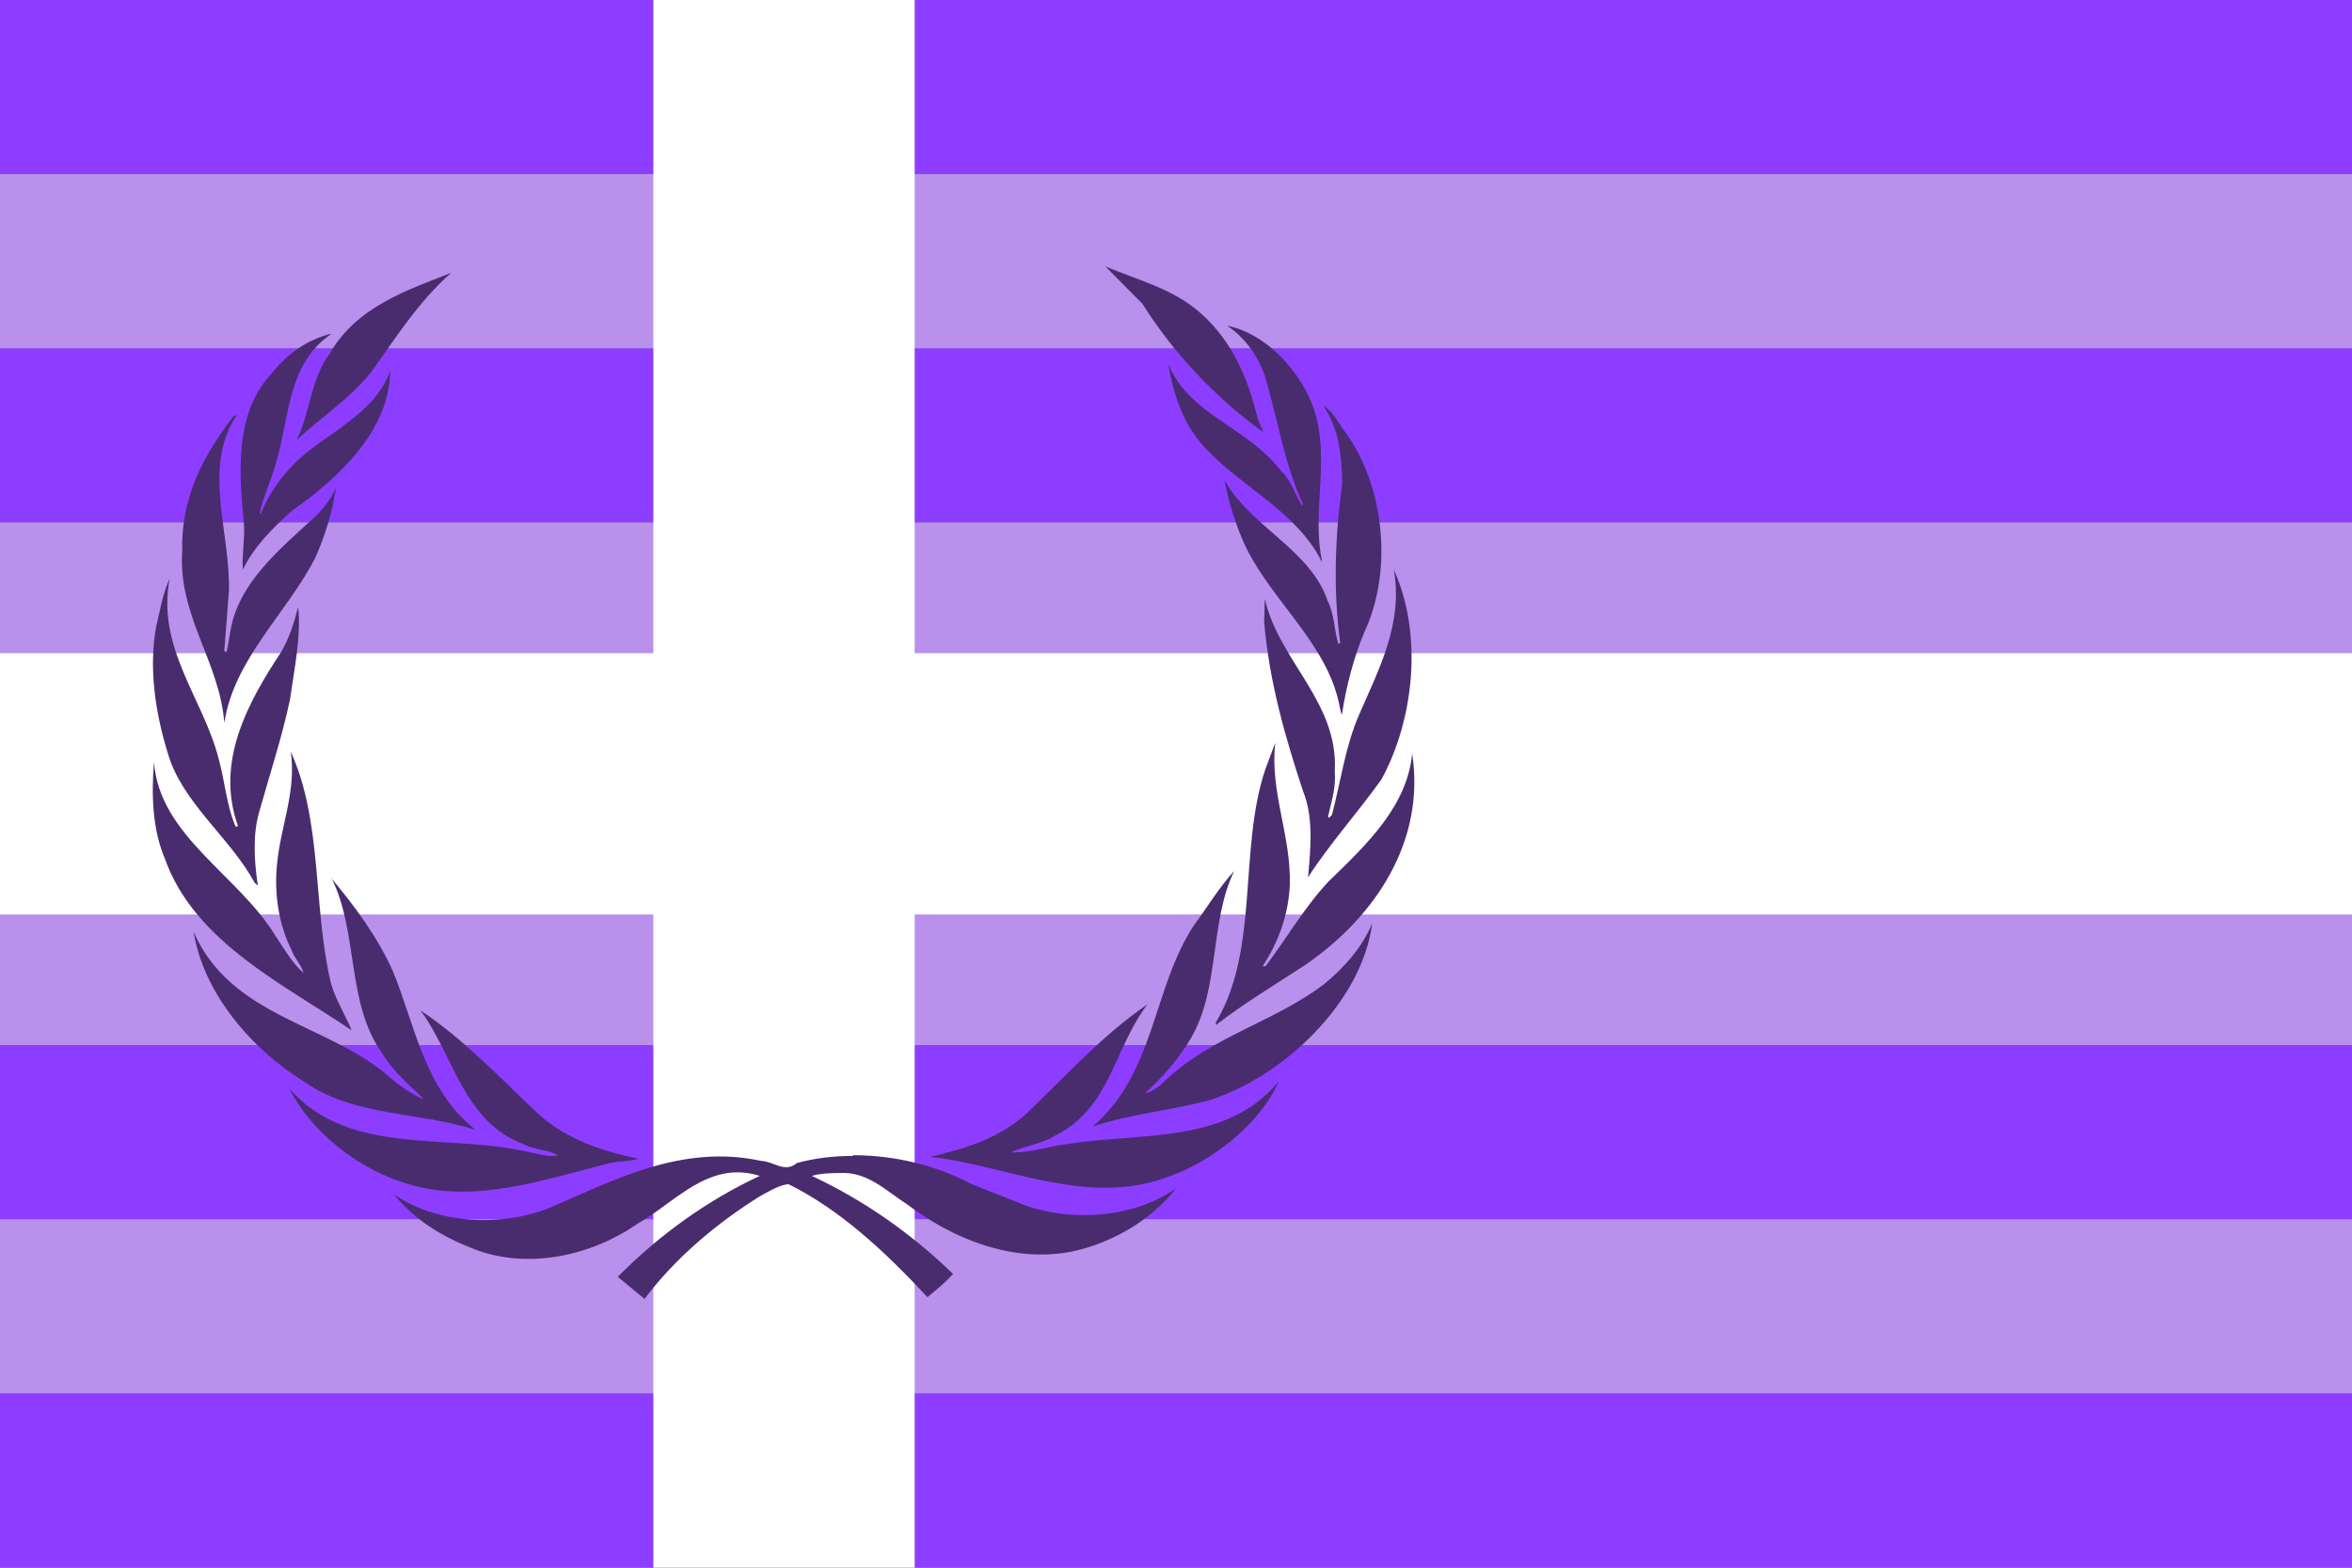
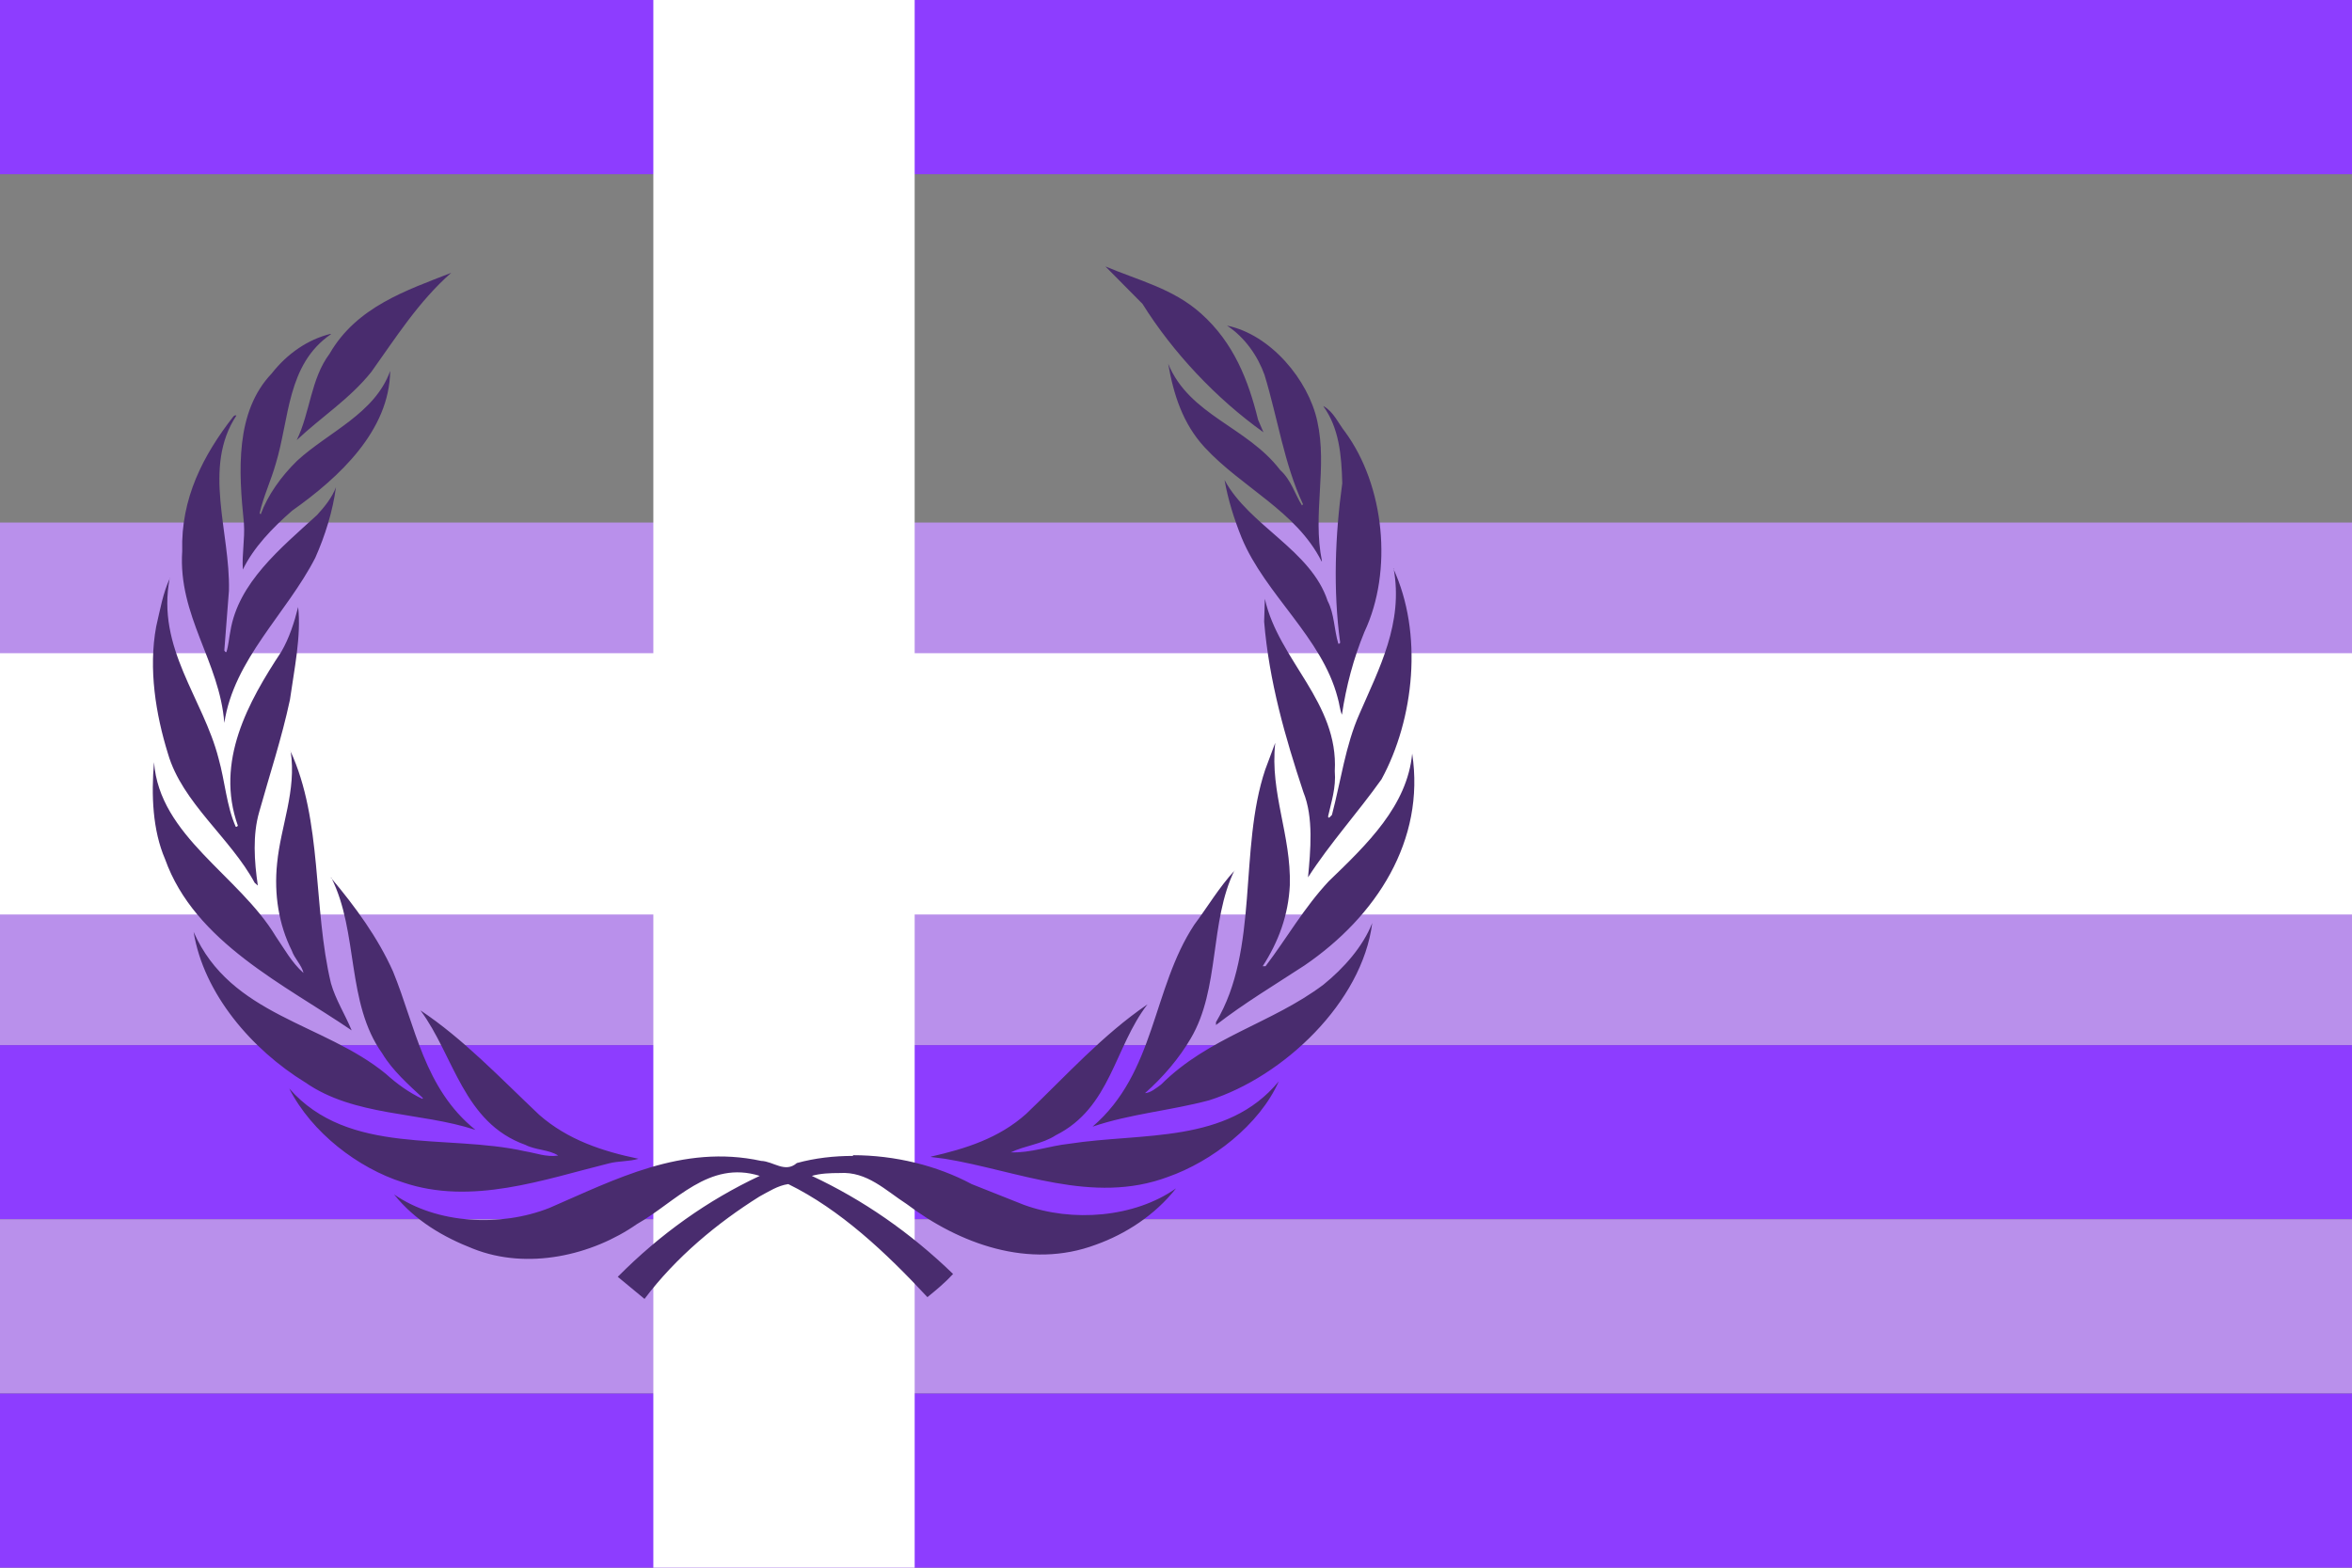
<svg xmlns="http://www.w3.org/2000/svg" height="400" width="600">
  <rect width="100%" height="100%" fill="#808080" stroke="none" />
  <path d="m0 0h600v44.444h-600z" fill="#8d3dff" />
-   <path d="m0 44.444h600v44.444h-600z" fill="#b990eb" />
-   <path d="m0 88.889h600v44.444h-600z" fill="#8d3dff" />
+   <path d="m0 44.444h600h-600z" fill="#b990eb" />
  <path d="m0 133.333h600v44.444h-600z" fill="#b990eb" />
  <path d="m0 177.778h600v44.444h-600z" fill="#8d3dff" />
  <path d="m0 222.222h600v44.444h-600z" fill="#b990eb" />
  <path d="m0 266.667h600v44.444h-600z" fill="#8d3dff" />
  <path d="m0 311.111h600v44.444h-600z" fill="#b990eb" />
  <path d="m0 355.556h600v44.444h-600z" fill="#8d3dff" />
  <path d="m166.667 0h66.667v400h-66.667z" fill="#fff" />
  <path d="m0 166.667h600v66.667h-600z" fill="#fff" />
  <path d="m90.1-123.1 10.4 10.5c8.5 13.6 20.6 26.5 33.9 36l-1.5-3.5c-2.7-11-6.8-21.6-16-29.8-7.8-7-17.6-9.3-26.8-13.2zm-183.4 1.8c-12.5 4.9-26.5 9.5-34.1 22.7-5.3 7.1-5.4 16.4-9.2 24.2 6.9-6.5 14.8-11.5 20.9-19.1 6.8-9.5 13.2-19.7 22.4-27.8zm217.5 14.8c5 3.3 8.6 8.5 10.5 13.8 3.7 12.1 5.5 25 10.8 36.3l-.3.3c-2-3.2-3-7.1-6.1-9.9-9.3-12.2-25.4-15.3-31.4-29.8 1.5 8.6 4.1 16.8 10.2 23.4 10.4 11.3 25.7 17.9 32.8 32l.1-.1c-2.7-13.3 1.6-26.1-1.3-39.2-2.5-11.6-13.1-24.3-25.3-26.8zm-251.3 2.3c-6.4 1.6-12.1 5.5-16.5 11.1-10.3 10.8-9.3 27.4-7.8 42 .3 4.5-.6 8.8-.3 13 3-6.2 8.3-11.7 13.8-16.5 13.3-9.4 27.3-22.5 27.5-39.2-4.3 12-17.3 17.1-26.1 25.2-4.5 4.4-8.2 9.6-10.2 15l-.3-.3c1.1-4.8 3.2-9.2 4.5-13.8 3.9-12.7 3.1-27.9 15.5-36.4zm278.3 20.3c4.4 6.1 5.1 13.7 5.3 21.6-2 14.5-2.6 29.9-.6 44.6 0 .3-.2.4-.5.4-1.2-3.9-1.1-8.4-3-12-4.7-14.3-21.9-21-28.9-33.9 1 5.6 2.7 11 4.8 16.2 6.6 15.9 22.5 27.9 26.9 44.8.5 1.6.6 3.4 1.2 4.8 1.2-8.1 3.3-15.9 6.3-23.2 8.1-17.2 5.6-41.1-5.4-56.1-1.9-2.4-3.2-5.6-6-7.2zm-305 2.5c-.2.1-.3.2-.5.3-8.6 11-14.8 23.1-14.4 37.8-1.2 18.2 10.5 31 11.8 48.2 2.7-17.9 17.5-30.7 25.5-46.3 2.8-6.3 4.9-13.1 5.8-19.8-1.1 2.9-3.1 5.4-5.3 7.8-10.3 9.4-22.1 19-24.3 32.6-.4 1.9-.5 3.9-1.1 5.8-.4.2-.4-.3-.6-.4l1.3-16.8c.4-16.4-7.5-34.6 2.1-49.1-.1 0-.2 0-.2 0zm324.7 43c2.8 15.3-4.1 28.1-9.6 40.8-3.9 8.8-5.2 18.8-7.7 28.3l-.8.8-.3-.3c.9-4.1 2.3-8.1 1.9-12.8 1.1-19.3-15.8-31.1-19.6-48.3l-.2 6.4c1.4 16.8 5.9 32.4 11 47.8 2.9 7.1 2 16.4 1.3 23.9 6.1-9.5 14-18.2 20.6-27.5 9.2-16.9 11.7-41 3.3-59.1zm-343 2.6c-2 4.2-2.8 9-3.9 13.7-2.2 11.9-.1 24.6 3.3 35.6 4 13.8 17.5 23.6 24.3 36.2l.9.8c-1-6.8-1.5-14.2.4-20.7 2.9-10.4 6.3-20.6 8.6-31.4 1.2-8.5 3.2-17.9 2.3-26-1.1 4.4-2.5 8.7-4.7 12.5-9.3 14.1-18.6 30.8-12.2 48.8-.1.2-.4.4-.6.3-2.6-5.9-3-12.7-4.8-19.1-4.3-16.9-17.5-31-13.7-50.6zm309.8 46.3-2.8 7.5c-7.5 22.4-1.6 50.4-13.8 70.8v.8c8-6.2 16.4-11.2 24.8-16.7 20.2-13.8 33.9-35.1 30.2-59.4-1.4 14.6-12.5 25.3-23.4 35.8-7 7.5-11.7 15.9-17.7 23.8h-.8c4.4-6.8 7.2-14.3 7.6-22.7.4-14-5.6-25.9-4.1-39.8zm-276 2.3c1.7 11.1-2.8 21-3.8 31.5-.9 8.7.5 17.2 4.1 24.4.8 2.3 2.8 4.1 3.3 6.3-3.3-2.9-5.4-6.8-7.8-10.3-10.3-17.1-32.6-28.1-34.1-48.8-.8 9.2-.4 19.1 3.1 27.2 8.3 23.3 33.7 35.3 52.3 48-1.8-4.4-4.5-8.6-5.8-13.2-5.1-21.2-2.3-45.6-11.4-65.2zm264.6 33.5c-4.4 4.8-7.5 10.1-11.3 15.2-11.8 17.9-10.8 41.4-28.5 56.6 10.5-3.6 21.9-4.5 32.7-7.4 20.8-6.6 42.9-27.5 45.7-49.7-2.6 6.6-7.9 12.6-13.7 17.3-14.5 10.9-32.1 14.6-45.5 28-1.4 1-2.9 2.3-4.5 2.4 5-4.4 9.6-9.8 12.8-15.3 8.3-14 5.2-32.7 12.3-47.2zm-253.2 2c7.7 15.3 4.1 35.1 14.3 49.3 2.8 4.7 7.4 8.8 11.4 12.5l-.2.2c-3.6-1.7-7-4.1-10.2-7-17.4-14.3-43.5-16.2-53.9-39.8 2.8 17.3 16.3 33 31.3 42.2 13.8 9.6 32.1 8.2 47.7 13.3-14.4-11.6-16.8-29-23.1-44.4-4.2-9.4-10.5-18.1-17.5-26.4zm228.8 35.5c-12.6 8.6-22.6 19.8-34 30.7-7.7 6.9-17.1 9.8-26.7 12v.1l3.9.5c20.2 3.3 41.4 13 62.5 5.1 12.3-4.3 25.7-14.6 31.1-26.8-14.5 17.6-38.1 14.3-58.8 17.5-5.6.6-10.7 2.6-16.3 2.4 3.9-1.9 8.8-2.3 12.6-4.8 15.4-7.7 16.4-24.7 25.7-36.7zm-203.8 1.7c9.4 12.7 12 31.5 29.4 37.7 2.9 1.5 6.6 1.3 9.2 3-3.3.5-6.2-.7-9.3-1.2-22.2-5-49.4 1.4-66.1-17.6 6.3 12.4 19.3 22.3 31.8 26.3 19.3 6.6 39.6-.8 57.8-5.3 2.6-.7 5.8-.5 8.3-1.3-10.1-2.1-19.8-5.3-27.8-12.3-11.1-10.5-21.3-21.3-33.3-29.3zm121.3 40.8c-5.4 0-10.7.6-15.8 2-3.3 2.9-6.6-.5-10-.6-22.1-4.8-41.1 5.3-59.4 13.2-13.7 5.4-31.5 4.5-43.5-3.8 5.9 7.4 13.9 12 22.1 15.2 15.3 6.1 33.4 1.9 46-6.9 10.8-6.1 20.1-18 34.4-13.5-14.5 6.8-27.8 16.2-39.8 28.3l7.5 6.2c8.8-11.7 20.4-21.3 32.2-28.7 2.6-1.4 5.2-3.1 8.1-3.5 14.5 7.1 27.4 19.2 39 31.7 2.5-2 5.1-4.2 7.2-6.5-12.1-11.7-25.3-20.8-39.6-27.5 2.4-.7 5.1-.8 7.8-.8 7.7-.5 12.9 4.9 18.8 8.7 14.7 11.1 34.3 18.4 53 11.4 8.4-3 16.6-8.3 22.5-15.8-11.6 8.2-29.1 9.6-42.7 4.6l-14.6-5.8c-9.7-5.2-21.5-8.1-33.3-8.1z" fill="#492c6e" transform="matrix(.91 0 0 .91 200 180)" />
</svg>